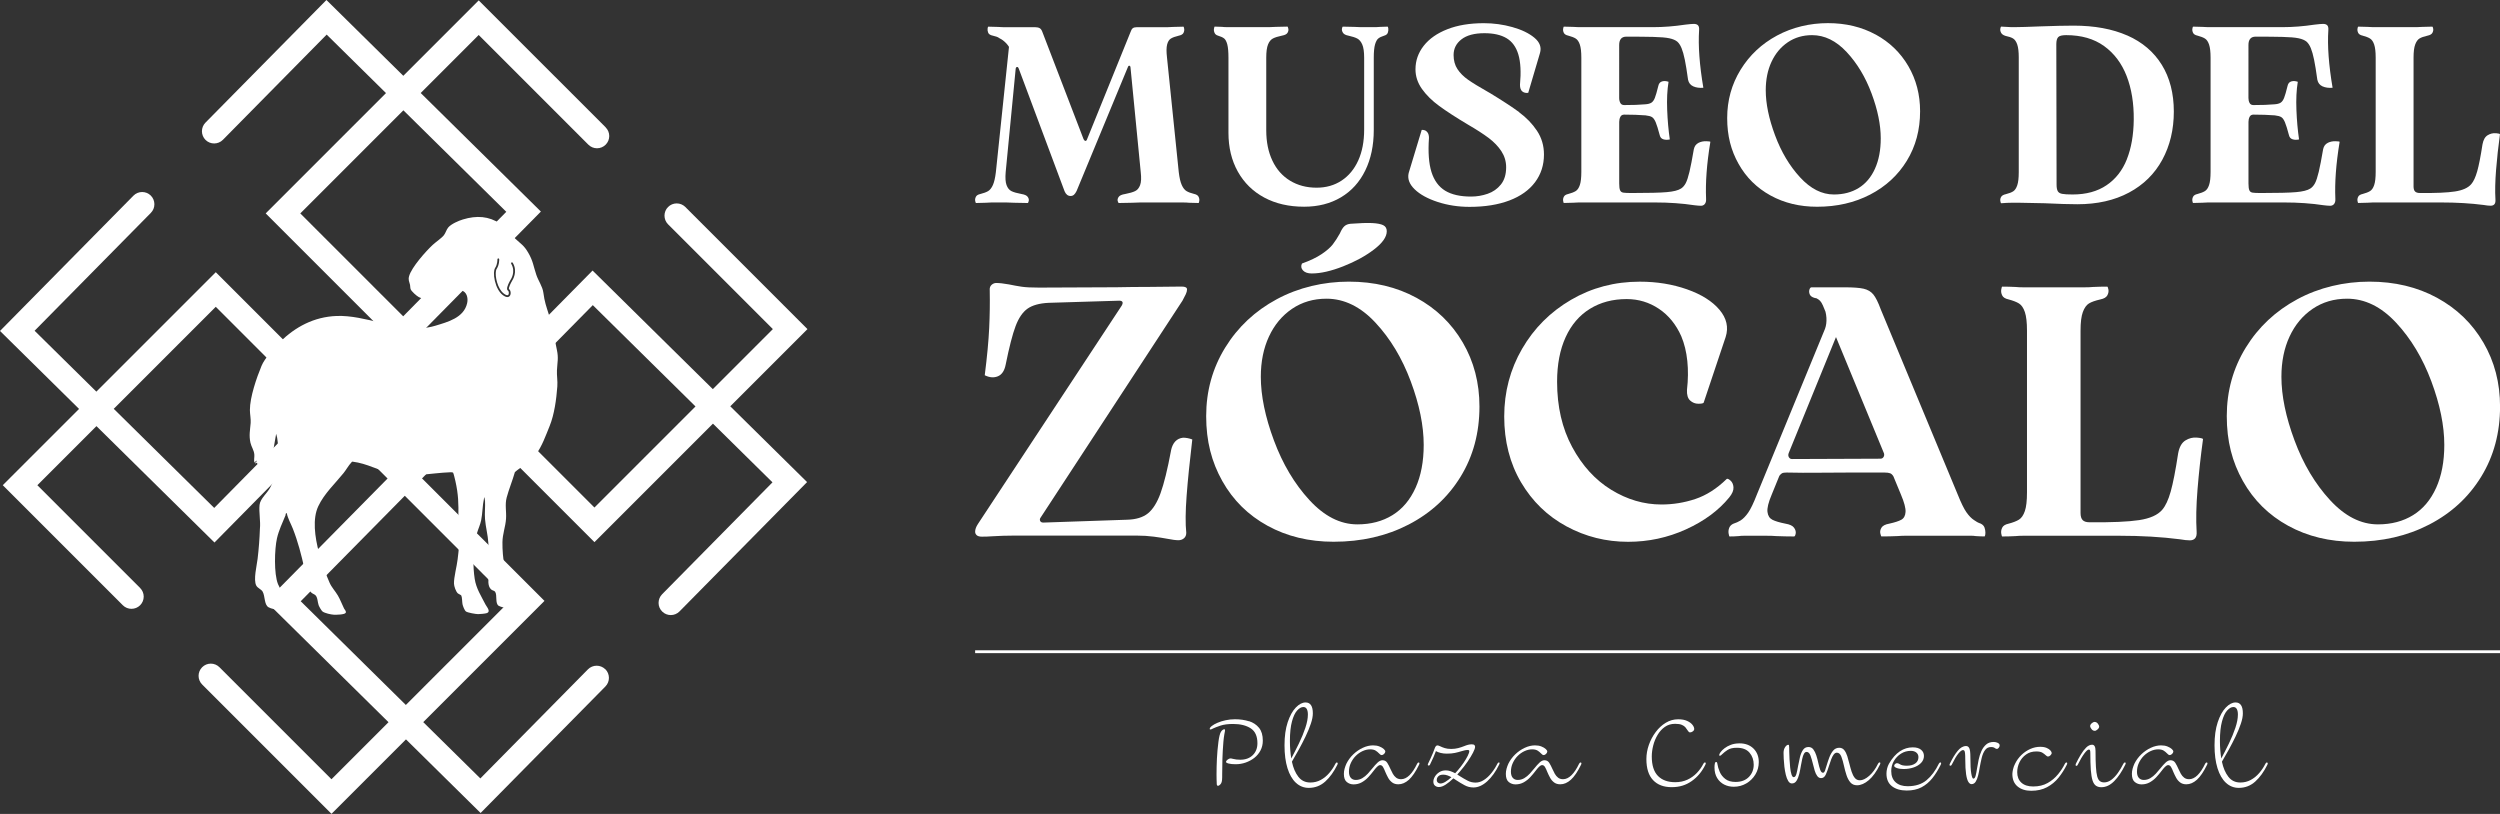
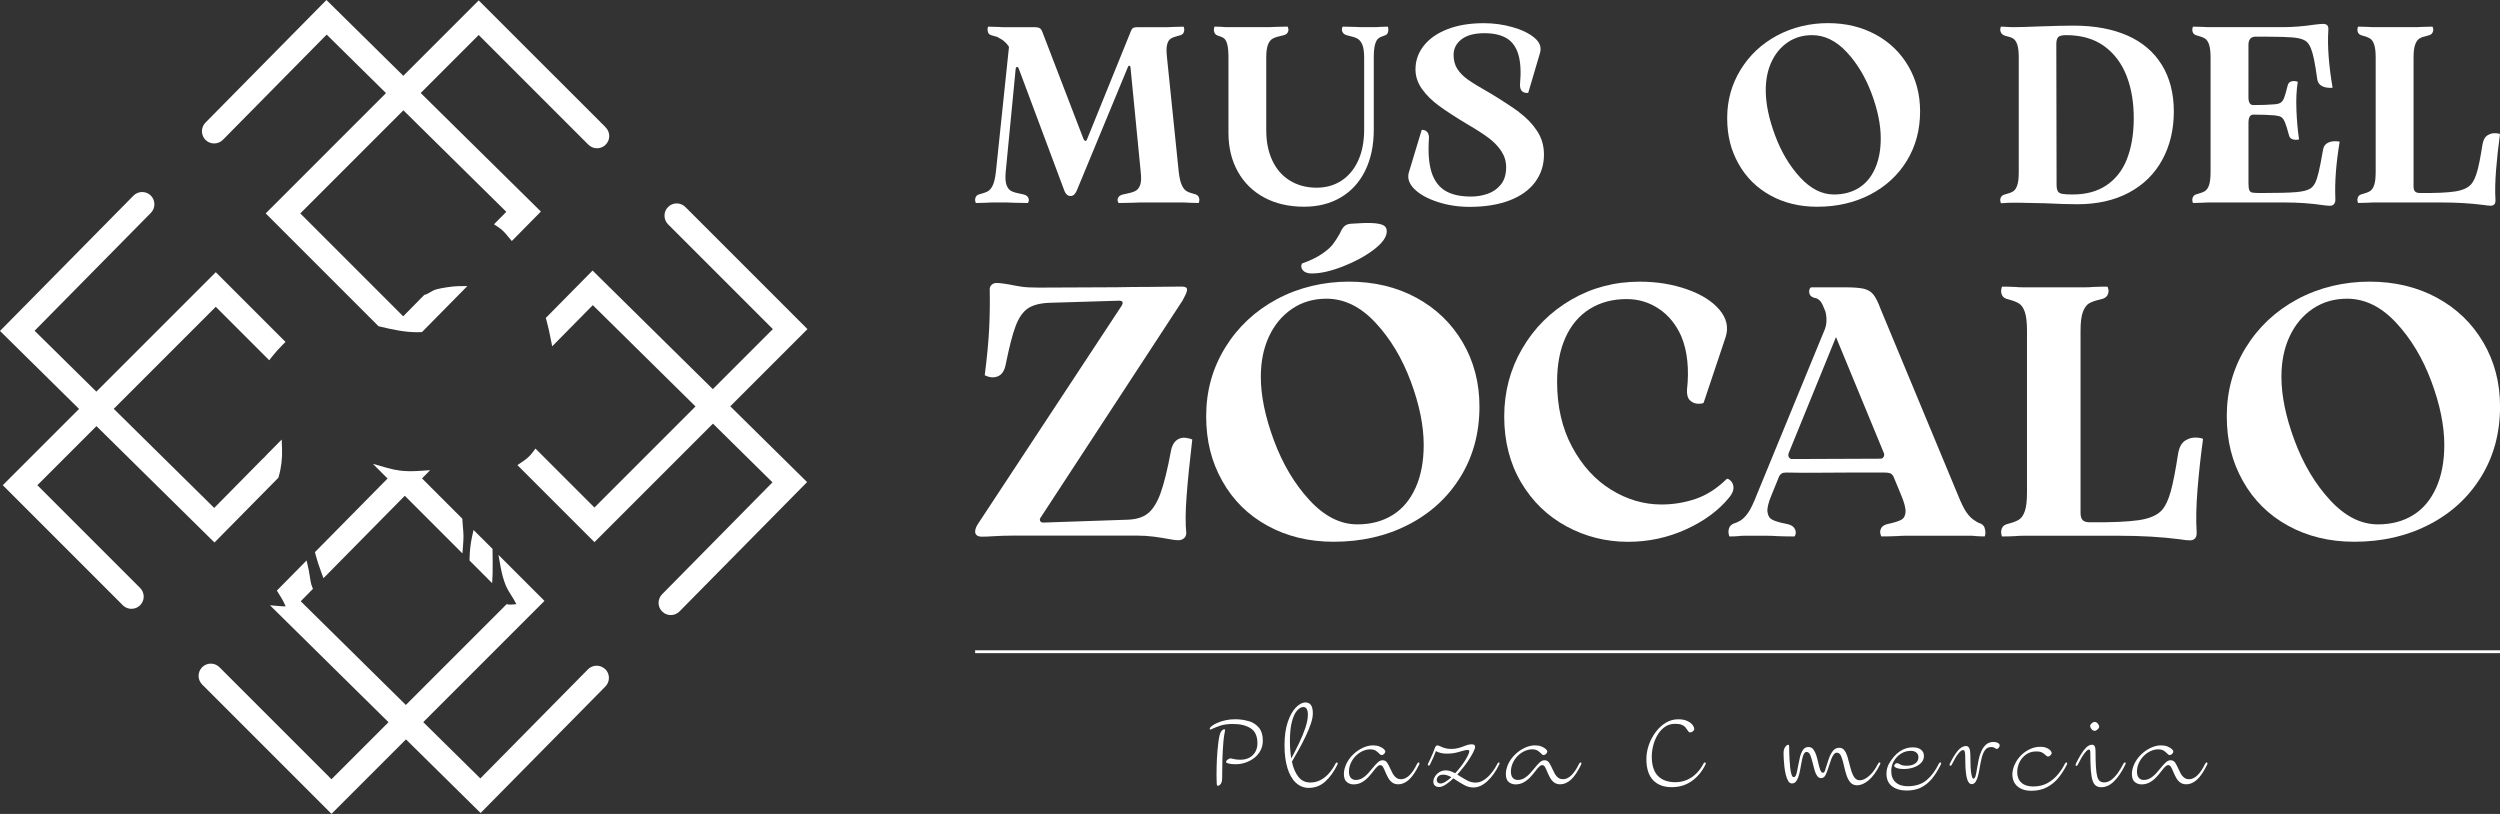
<svg xmlns="http://www.w3.org/2000/svg" id="Capa_2" data-name="Capa 2" viewBox="0 0 876.57 285.38">
  <rect x="0" y="0" width="876.57" height="285.38" fill="#333333" stroke="none" />
  <defs>
    <style>
      .cls-1 {
        fill: #fff;
      }
    </style>
  </defs>
  <g id="Capa_1-2" data-name="Capa 1">
    <g>
      <g>
        <g>
          <path class="cls-1" d="M418.76,68.02c-1.17-.29-2.08-.63-2.72-1.01-.65-.38-1.2-1.08-1.67-2.11-.47-1.02-.82-2.53-1.06-4.52l-4.13-40.23c-.23-1.99-.22-3.5.04-4.52.26-1.02.7-1.73,1.32-2.11.62-.38,1.54-.72,2.77-1.01.88-.18,1.44-.51,1.67-1.01.23-.5.31-.98.22-1.45-.09-.47-.16-.7-.22-.7-1.17,0-2.37.03-3.6.09-.59.06-1.23.09-1.93.09h-10.8c-.65,0-1.13.12-1.45.35-.32.24-.6.7-.83,1.41l-15.2,37.51c-.12.41-.32.61-.62.61-.18,0-.38-.2-.62-.61l-14.41-37.51c-.24-.7-.56-1.17-.97-1.41-.41-.23-.97-.35-1.67-.35h-11.16c-.7,0-1.32-.03-1.84-.09-1.11-.06-2.23-.09-3.34-.09-.12,0-.21.23-.26.7-.06.47.01.95.22,1.45.21.5.75.83,1.63,1.01.47.12.89.24,1.27.35.38.12.72.29,1.01.53.88.41,1.71,1.04,2.5,1.89.28.3.57.7.87,1.15l-4.6,43.95c-.24,1.99-.59,3.5-1.05,4.52-.47,1.03-1.03,1.73-1.67,2.11-.65.38-1.55.72-2.72,1.01-.82.18-1.35.51-1.58,1.01-.24.5-.31.98-.22,1.45.09.47.19.7.31.7,1.11,0,2.23-.03,3.34-.09.53-.06,1.14-.09,1.85-.09h5.71c.94,0,1.76.03,2.46.09,1.64.06,3.22.09,4.74.09.12,0,.23-.23.35-.7.12-.47,0-.95-.35-1.45s-1.09-.83-2.2-1.01c-1.58-.29-2.75-.63-3.51-1.01-.76-.38-1.33-1.08-1.71-2.11-.38-1.02-.48-2.53-.31-4.52l3.51-36.28c.06-.41.23-.62.53-.62.23,0,.41.18.53.53l16.08,43.04c.47,1.11,1.17,1.67,2.11,1.67.47,0,.86-.15,1.19-.44.32-.29.63-.73.92-1.32l17.92-43.3c.12-.41.29-.62.53-.62s.38.18.44.53l3.6,36.81c.23,1.99.16,3.5-.22,4.52-.38,1.03-.97,1.73-1.76,2.11-.79.38-1.95.72-3.47,1.01-1.17.18-1.93.51-2.28,1.01s-.47.98-.35,1.45c.12.47.26.7.44.7,1.52,0,3.07-.03,4.65-.09.76-.06,1.61-.09,2.55-.09h15.55c.7,0,1.29.03,1.76.09,1.17.06,2.31.09,3.43.09.06,0,.13-.23.22-.7.09-.47.01-.95-.22-1.45-.24-.5-.73-.83-1.49-1.01Z" />
          <path class="cls-1" d="M486.49,9.34c-.82,0-1.7.03-2.64.09-.41.06-.88.09-1.41.09h-5.36c-.82,0-1.55-.03-2.2-.09-1.35-.06-2.69-.09-4.04-.09-.12,0-.22.23-.31.7-.09.47.03.95.35,1.45.32.5.95.83,1.89,1.01,1.35.29,2.38.63,3.12,1.01.73.38,1.32,1.09,1.76,2.11.44,1.03.66,2.56.66,4.61v25.21c0,4.16-.69,7.76-2.06,10.8-1.38,3.05-3.32,5.4-5.84,7.07-2.52,1.67-5.45,2.5-8.78,2.5-3.51,0-6.62-.82-9.31-2.46-2.69-1.64-4.76-3.98-6.19-7.03-1.44-3.04-2.15-6.59-2.15-10.63v-25.47c0-2.05.21-3.59.62-4.61.41-1.02.98-1.73,1.71-2.11.73-.38,1.8-.72,3.21-1.01,1-.18,1.64-.51,1.93-1.01.29-.5.38-.98.26-1.45-.12-.47-.21-.7-.26-.7-1.35,0-2.69.03-4.04.09-.65.06-1.38.09-2.2.09h-15.2c-.59,0-1.08-.03-1.49-.09-.88-.06-1.76-.09-2.64-.09-.06,0-.13.23-.22.7-.09.47-.03.95.18,1.45.21.5.6.83,1.19,1.01,1,.29,1.73.63,2.2,1.01.47.38.83,1.09,1.1,2.11.26,1.03.4,2.56.4,4.61v26.35c0,5.15,1.1,9.69,3.29,13.61,2.2,3.92,5.28,6.95,9.27,9.09,3.98,2.14,8.64,3.21,13.97,3.21,4.92,0,9.22-1.1,12.91-3.29,3.69-2.2,6.53-5.33,8.52-9.4,1.99-4.07,2.99-8.8,2.99-14.19v-25.38c0-2.05.15-3.59.44-4.61.29-1.02.67-1.73,1.14-2.11.47-.38,1.17-.72,2.11-1.01.64-.18,1.05-.51,1.23-1.01.18-.5.23-.98.18-1.45-.06-.47-.15-.7-.26-.7Z" />
          <path class="cls-1" d="M532.69,39.34c-2.52-1.84-5.94-4.08-10.28-6.72l-.62-.35c-3.1-1.76-5.45-3.19-7.03-4.3-1.58-1.11-2.83-2.36-3.73-3.73-.91-1.38-1.36-3.03-1.36-4.96,0-2.23.92-4.06,2.77-5.49,1.85-1.43,4.52-2.15,8.04-2.15,3.22,0,5.81.59,7.77,1.76,1.96,1.17,3.34,3.07,4.13,5.71.79,2.64.98,6.18.57,10.63,0,1.11.28,1.89.83,2.33.56.44,1.24.6,2.06.48l4.13-13.97c.58-1.99-.07-3.78-1.98-5.36-1.9-1.58-4.48-2.82-7.73-3.73-3.25-.91-6.57-1.36-9.97-1.36-4.92,0-9.18.7-12.78,2.11-3.6,1.41-6.37,3.34-8.3,5.8-1.93,2.46-2.9,5.21-2.9,8.26,0,2.46.76,4.76,2.28,6.9,1.52,2.14,3.54,4.13,6.06,5.97,2.52,1.84,5.88,4.03,10.1,6.54,2.93,1.7,5.33,3.25,7.2,4.65,1.87,1.41,3.37,2.96,4.48,4.66,1.11,1.7,1.67,3.57,1.67,5.62,0,2.52-.62,4.54-1.85,6.06-1.23,1.52-2.78,2.61-4.65,3.25-1.88.65-3.81.97-5.8.97-3.81,0-6.84-.69-9.09-2.06-2.25-1.38-3.85-3.56-4.79-6.54-.94-2.99-1.23-6.97-.88-11.95,0-.82-.16-1.45-.48-1.89-.32-.44-.69-.72-1.1-.83-.41-.12-.73-.15-.97-.09l-4.57,15.11c-.47,1.99.23,3.9,2.11,5.71,1.87,1.82,4.57,3.29,8.08,4.44,3.51,1.14,7.23,1.71,11.16,1.71,5.39,0,10.04-.75,13.97-2.24,3.92-1.49,6.92-3.63,9-6.41,2.08-2.78,3.12-6.02,3.12-9.71,0-3.1-.82-5.88-2.46-8.34-1.64-2.46-3.72-4.61-6.24-6.46Z" />
-           <path class="cls-1" d="M595.54,50.1c-.85.41-1.39,1.14-1.63,2.2-.59,3.46-1.1,6.1-1.54,7.95-.44,1.84-.88,3.18-1.32,4-.44.82-.98,1.44-1.62,1.85-1,.65-2.67,1.07-5.01,1.27-2.34.21-6.47.31-12.38.31-1.35,0-2.3-.04-2.85-.13-.56-.09-.94-.36-1.14-.83-.21-.47-.31-1.26-.31-2.37v-21.61c0-.64.13-1.23.4-1.76.26-.53.72-.79,1.36-.79,2.75,0,5.24.09,7.47.26,1.05.12,1.82.32,2.28.62.47.29.89.88,1.27,1.76.38.88.86,2.43,1.45,4.66.18.7.6,1.16,1.27,1.36.67.21,1.42.22,2.24.04-.47-3.22-.78-6.68-.92-10.37-.15-3.69.01-6.97.48-9.84-.82-.29-1.58-.34-2.28-.13-.7.21-1.14.75-1.32,1.62-.47,1.93-.87,3.31-1.19,4.13-.32.82-.73,1.39-1.23,1.71-.5.32-1.24.51-2.24.57-1.93.18-4.36.26-7.29.26-.65,0-1.1-.25-1.36-.75s-.4-1.07-.4-1.71V15.75c0-.94.21-1.65.62-2.15.41-.5,1.05-.75,1.93-.75,3.69,0,6.81.03,9.35.09,2.55.06,4.44.22,5.67.48s2.17.66,2.81,1.19c.59.53,1.08,1.29,1.49,2.28.41,1,.79,2.34,1.14,4.04.35,1.7.73,4.04,1.14,7.03.23,1.11.85,1.89,1.85,2.33,1,.44,2.17.6,3.51.48-1.35-7.96-1.84-14.7-1.49-20.2.06-.82-.07-1.39-.4-1.71-.32-.32-.81-.48-1.45-.48-.59,0-1.58.09-2.99.26-3.92.59-7.67.88-11.24.88h-26.18c-.7,0-1.32-.03-1.84-.09-1.11-.06-2.23-.09-3.34-.09-.06,0-.13.23-.22.7s-.02.95.22,1.45c.23.5.76.83,1.58,1.01,1.11.29,1.98.63,2.59,1.01.62.38,1.1,1.09,1.45,2.11.35,1.03.53,2.56.53,4.61v40.05c0,2.05-.18,3.59-.53,4.61-.35,1.03-.83,1.73-1.45,2.11-.62.38-1.48.72-2.59,1.01-.82.18-1.35.51-1.58,1.01-.24.5-.31.98-.22,1.45.09.47.16.7.22.7,1.11,0,2.23-.03,3.34-.09.53-.06,1.14-.09,1.84-.09h26.79c4.92,0,9.52.32,13.79.97,1,.12,1.7.18,2.11.18.64.06,1.16-.13,1.54-.57.38-.44.54-1.07.48-1.89-.12-2.87-.06-5.91.18-9.14.23-3.22.67-6.82,1.32-10.8,0-.12-.48-.19-1.45-.22-.97-.03-1.88.16-2.72.57Z" />
          <path class="cls-1" d="M657.64,12.11c-4.89-2.66-10.47-4-16.73-4s-12.44,1.45-17.83,4.35c-5.39,2.9-9.65,6.9-12.78,11.99-3.13,5.09-4.7,10.75-4.7,16.95s1.33,11.33,4,16.07c2.66,4.74,6.4,8.43,11.2,11.07,4.8,2.64,10.25,3.95,16.34,3.95,6.91,0,13.1-1.42,18.58-4.26,5.47-2.84,9.76-6.79,12.87-11.86,3.1-5.06,4.65-10.85,4.65-17.35,0-5.85-1.38-11.14-4.13-15.85-2.75-4.71-6.57-8.4-11.46-11.07ZM657.42,59.15c-1.35,2.99-3.25,5.24-5.71,6.76-2.46,1.52-5.36,2.28-8.7,2.28-4.22,0-8.17-2.01-11.86-6.02-3.69-4.01-6.62-8.93-8.78-14.76-2.17-5.83-3.25-11.08-3.25-15.77,0-3.75.67-7.07,2.02-9.97,1.35-2.9,3.25-5.18,5.71-6.85,2.46-1.67,5.3-2.5,8.52-2.5,4.39,0,8.43,1.98,12.12,5.93,3.69,3.95,6.6,8.8,8.74,14.54,2.14,5.74,3.21,10.98,3.21,15.72,0,4.1-.67,7.64-2.02,10.63Z" />
          <path class="cls-1" d="M745.91,12.46c-5.24-2.31-11.52-3.47-18.84-3.47-2.93,0-6.79.09-11.6.26-4.33.18-7.2.26-8.61.26h-1.84c-1.11-.06-2.23-.12-3.34-.18-.12,0-.22.23-.31.7-.09.47,0,.95.26,1.45.26.5.78.86,1.54,1.1,1.17.24,2.06.54,2.68.92.61.38,1.1,1.09,1.45,2.11.35,1.03.53,2.53.53,4.52v40.23c0,2.05-.18,3.59-.53,4.61-.35,1.03-.82,1.73-1.41,2.11-.59.38-1.46.72-2.63,1.01-.82.18-1.36.5-1.63.97-.26.47-.35.95-.26,1.45.09.5.19.75.31.75,1.41-.12,2.69-.18,3.86-.18h2.28c1.76,0,4.77.06,9.05.18,4.92.23,8.75.35,11.51.35,6.97,0,13-1.36,18.1-4.09,5.09-2.72,8.99-6.56,11.68-11.51,2.69-4.95,4.04-10.58,4.04-16.91s-1.41-11.84-4.22-16.38c-2.81-4.54-6.84-7.96-12.08-10.28ZM745.74,55.85c-1.55,3.89-3.92,6.93-7.12,9.09-3.19,2.17-7.16,3.25-11.9,3.25-1.7,0-2.93-.07-3.69-.22-.76-.15-1.27-.47-1.54-.97-.26-.5-.4-1.24-.4-2.24l-.09-49.28c0-1.17.22-1.99.66-2.46.44-.47,1.36-.7,2.77-.7,5.33,0,9.76,1.27,13.31,3.82,3.54,2.55,6.18,6.05,7.91,10.5,1.73,4.45,2.56,9.58,2.5,15.37-.06,5.33-.87,9.94-2.42,13.83Z" />
          <path class="cls-1" d="M816.18,50.1c-.85.41-1.39,1.14-1.62,2.2-.59,3.46-1.1,6.1-1.54,7.95-.44,1.84-.88,3.18-1.32,4-.44.82-.98,1.44-1.62,1.85-1,.65-2.67,1.07-5.01,1.27-2.34.21-6.47.31-12.39.31-1.35,0-2.3-.04-2.85-.13-.56-.09-.94-.36-1.14-.83-.21-.47-.31-1.26-.31-2.37v-21.61c0-.64.13-1.23.39-1.76.26-.53.72-.79,1.36-.79,2.75,0,5.24.09,7.47.26,1.05.12,1.81.32,2.28.62.47.29.89.88,1.27,1.76.38.88.86,2.43,1.45,4.66.18.7.6,1.16,1.27,1.36.67.21,1.42.22,2.24.04-.47-3.22-.78-6.68-.92-10.37-.15-3.69.01-6.97.48-9.84-.82-.29-1.58-.34-2.28-.13-.7.21-1.14.75-1.32,1.62-.47,1.93-.86,3.31-1.19,4.13-.32.82-.73,1.39-1.23,1.71-.5.32-1.24.51-2.24.57-1.93.18-4.36.26-7.29.26-.65,0-1.1-.25-1.36-.75-.26-.5-.39-1.07-.39-1.71V15.75c0-.94.2-1.65.62-2.15.41-.5,1.05-.75,1.93-.75,3.69,0,6.81.03,9.35.09,2.55.06,4.44.22,5.67.48,1.23.26,2.17.66,2.81,1.19.58.53,1.08,1.29,1.49,2.28.41,1,.79,2.34,1.14,4.04.35,1.7.73,4.04,1.14,7.03.23,1.11.85,1.89,1.84,2.33,1,.44,2.17.6,3.51.48-1.35-7.96-1.85-14.7-1.49-20.2.06-.82-.07-1.39-.39-1.71-.32-.32-.81-.48-1.45-.48-.59,0-1.58.09-2.99.26-3.92.59-7.67.88-11.24.88h-26.18c-.7,0-1.32-.03-1.85-.09-1.11-.06-2.23-.09-3.34-.09-.06,0-.13.23-.22.7-.09.47-.01.95.22,1.45.23.5.76.83,1.58,1.01,1.11.29,1.98.63,2.59,1.01.62.38,1.1,1.09,1.45,2.11.35,1.03.53,2.56.53,4.61v40.05c0,2.05-.18,3.59-.53,4.61-.35,1.03-.83,1.73-1.45,2.11-.61.38-1.48.72-2.59,1.01-.82.18-1.35.51-1.58,1.01-.24.5-.31.98-.22,1.45.09.47.16.7.22.7,1.11,0,2.22-.03,3.34-.09.53-.06,1.14-.09,1.85-.09h26.79c4.92,0,9.52.32,13.79.97,1,.12,1.7.18,2.11.18.64.06,1.16-.13,1.54-.57.38-.44.54-1.07.48-1.89-.12-2.87-.06-5.91.18-9.14.23-3.22.67-6.82,1.32-10.8,0-.12-.48-.19-1.45-.22-.97-.03-1.88.16-2.72.57Z" />
          <path class="cls-1" d="M875.08,46.72c-1-.09-1.95.15-2.85.7-.91.56-1.51,1.62-1.8,3.21-.65,4.22-1.26,7.36-1.85,9.44-.59,2.08-1.29,3.59-2.11,4.52-1.11,1.29-3.02,2.14-5.71,2.55-2.69.41-6.79.59-12.3.53-.76,0-1.32-.18-1.67-.53s-.53-.94-.53-1.76V20.23c0-2.05.19-3.59.57-4.61.38-1.02.88-1.73,1.49-2.11.62-.38,1.57-.72,2.85-1.01.88-.18,1.45-.51,1.71-1.01.26-.5.35-.98.26-1.45-.09-.47-.19-.7-.31-.7-1.17,0-2.34.03-3.51.09-.59.06-1.26.09-2.02.09h-15.28c-.7,0-1.32-.03-1.85-.09-1.11-.06-2.23-.09-3.34-.09-.06,0-.13.23-.22.7-.09.47-.01.95.22,1.45.23.5.76.83,1.58,1.01,1.11.29,1.98.63,2.59,1.01.62.38,1.1,1.09,1.45,2.11.35,1.03.53,2.56.53,4.61v40.05c0,2.05-.18,3.59-.53,4.61-.35,1.03-.83,1.73-1.45,2.11-.61.38-1.48.72-2.59,1.01-.82.18-1.35.51-1.58,1.01-.24.5-.31.98-.22,1.45.09.47.16.7.22.7,1.11,0,2.22-.03,3.34-.09.53-.06,1.14-.09,1.85-.09h23.89c5.39,0,10.37.29,14.93.88,1,.18,1.81.26,2.46.26.59,0,1.02-.18,1.32-.53.29-.35.41-.91.35-1.67-.18-2.87-.1-6.32.22-10.37.32-4.04.78-8.2,1.36-12.47,0-.18-.5-.31-1.49-.4Z" />
          <path class="cls-1" d="M410.6,157.97c-1.24,6.64-2.47,11.61-3.67,14.93-1.2,3.32-2.68,5.68-4.42,7.09-1.74,1.41-4.19,2.16-7.34,2.24l-29.36,1c-.58,0-.95-.21-1.12-.62-.17-.41-.08-.83.25-1.24l49.15-75.16.5-.75c.5-.91.89-1.68,1.18-2.3.29-.62.44-1.18.44-1.68,0-.66-.62-1-1.87-1l-11.57.12c-3.73,0-7.51.04-11.32.12l-27.12.12c-2.66,0-4.69-.1-6.1-.31-1.41-.21-2.9-.48-4.48-.81-1.83-.33-3.32-.5-4.48-.5-.58,0-1.12.23-1.62.68-.5.46-.7,1.1-.62,1.93.08,4.31.02,8.71-.19,13.19-.21,4.48-.73,10-1.56,16.55,1.66.83,3.19.95,4.6.37,1.41-.58,2.32-1.95,2.74-4.11,1.24-6.14,2.4-10.64,3.48-13.5,1.08-2.86,2.47-4.89,4.17-6.1,1.7-1.2,4.17-1.89,7.4-2.05l24.76-.75c.58,0,.95.15,1.12.43.16.29.08.73-.25,1.31l-50.39,76.52c-.66,1-1,1.91-1,2.74,0,.5.19.91.56,1.24.37.33.97.5,1.8.5,1.33,0,2.45-.04,3.36-.12,2.82-.17,5.39-.25,7.71-.25h43.3c2.07,0,4.04.12,5.91.37,1.87.25,3.46.5,4.79.75,1.66.33,2.94.5,3.86.5.75,0,1.39-.23,1.93-.68.54-.46.81-1.1.81-1.93-.33-3.15-.29-7.47.12-12.94.41-5.47,1.08-12.07,1.99-19.78-1.08-.41-2.16-.62-3.23-.62-2.24.25-3.65,1.74-4.23,4.48Z" />
          <path class="cls-1" d="M459.99,95.88c3.07,0,6.72-.83,10.95-2.49,4.23-1.66,7.84-3.63,10.82-5.91,2.99-2.28,4.48-4.42,4.48-6.41,0-1-.42-1.7-1.24-2.11-.83-.41-2.14-.66-3.92-.75-1.79-.08-4.29,0-7.53.25-.91.08-1.64.37-2.18.87-.54.5-1.06,1.33-1.56,2.49-.83,1.49-1.66,2.78-2.49,3.86-.83,1.08-2.14,2.22-3.92,3.42-1.78,1.2-4.09,2.3-6.9,3.3-.42.91-.29,1.72.37,2.43.66.71,1.7,1.06,3.11,1.06Z" />
          <path class="cls-1" d="M496.64,104.41c-6.93-3.77-14.83-5.66-23.7-5.66s-17.63,2.05-25.26,6.16c-7.63,4.11-13.67,9.77-18.1,16.98-4.44,7.22-6.66,15.22-6.66,24.01s1.89,16.05,5.66,22.77c3.77,6.72,9.06,11.95,15.87,15.68,6.8,3.73,14.52,5.6,23.14,5.6,9.79,0,18.56-2.01,26.32-6.03,7.76-4.02,13.83-9.62,18.23-16.8,4.4-7.17,6.6-15.37,6.6-24.57,0-8.29-1.95-15.78-5.85-22.46-3.9-6.68-9.31-11.9-16.24-15.68ZM496.33,171.04c-1.91,4.23-4.6,7.43-8.09,9.58-3.49,2.16-7.59,3.24-12.32,3.24-5.97,0-11.57-2.84-16.8-8.52-5.23-5.68-9.38-12.65-12.44-20.9-3.07-8.25-4.6-15.7-4.6-22.33,0-5.31.95-10.02,2.86-14.12,1.91-4.11,4.6-7.34,8.09-9.71,3.49-2.36,7.51-3.55,12.07-3.55,6.22,0,11.95,2.8,17.17,8.4,5.23,5.6,9.35,12.47,12.38,20.59,3.03,8.13,4.54,15.55,4.54,22.27,0,5.81-.95,10.82-2.86,15.06Z" />
          <path class="cls-1" d="M607.81,170.85c-.08-1.04-.44-1.82-1.06-2.36-.62-.54-1.06-.73-1.31-.56-3.48,3.4-7.15,5.74-11.01,7.03-3.86,1.29-7.82,1.93-11.88,1.93-6.14,0-12.01-1.72-17.61-5.16-5.6-3.44-10.16-8.44-13.69-14.99-3.53-6.55-5.29-14.18-5.29-22.89,0-6.06,1-11.26,2.99-15.62,1.99-4.35,4.83-7.67,8.52-9.95,3.69-2.28,7.98-3.42,12.88-3.42,4.15,0,7.92,1.14,11.32,3.42,3.4,2.28,6.01,5.5,7.84,9.64,1.08,2.57,1.78,5.46,2.11,8.65.33,3.19.29,6.57-.12,10.14-.08,1.74.29,2.99,1.12,3.73.83.75,1.78,1.12,2.86,1.12s1.7-.12,1.87-.37l7.71-23.02c1.08-3.4.35-6.59-2.18-9.58-2.53-2.99-6.33-5.37-11.38-7.15-5.06-1.78-10.58-2.68-16.55-2.68-8.79,0-16.82,2.11-24.08,6.35-7.26,4.23-12.98,9.95-17.17,17.17-4.19,7.22-6.28,15.14-6.28,23.77s1.97,16.41,5.91,23.08c3.94,6.68,9.25,11.82,15.93,15.43,6.67,3.61,13.87,5.41,21.59,5.41,7.13,0,13.89-1.45,20.28-4.35,6.39-2.9,11.45-6.63,15.18-11.2,1.08-1.33,1.57-2.51,1.49-3.55Z" />
          <path class="cls-1" d="M694.54,183.61c-.5-.16-.93-.35-1.31-.56-.37-.21-.73-.44-1.06-.68-.91-.58-1.8-1.49-2.68-2.74-.87-1.24-1.89-3.32-3.05-6.22l-27-64.95c-.91-2.49-1.79-4.23-2.61-5.23-.83-1-1.95-1.66-3.36-1.99-1.41-.33-3.65-.5-6.72-.5h-11.57c-.33,0-.58.27-.75.81-.17.54-.12,1.1.12,1.68.25.58.83,1,1.74,1.24.16,0,.27.02.31.06.04.04.14.06.31.06.5.25.91.54,1.24.87.33.33.66.87,1,1.62l.91,2.2c.17.67.29,1.38.34,2.16.08,1.41-.08,2.7-.5,3.86l-23.89,58.11c-1.16,2.99-2.18,5.1-3.05,6.35-.87,1.24-1.76,2.16-2.68,2.74-.42.25-.81.46-1.18.62-.37.17-.81.33-1.31.5-.75.33-1.24.83-1.49,1.49-.25.67-.31,1.33-.19,1.99.12.67.23,1,.31,1,1.08,0,2.16-.04,3.24-.13.5-.08,1.12-.12,1.86-.12h7.84c1.32,0,2.49.04,3.48.12,2.07.08,4.15.13,6.22.13.25,0,.43-.33.56-1,.12-.66-.06-1.35-.56-2.05s-1.49-1.18-2.99-1.43c-2.08-.41-3.61-.87-4.6-1.37s-1.58-1.41-1.74-2.74c-.17-1.33.33-3.36,1.49-6.1l2.68-6.58c.34-.43.65-.75.93-.89.33-.17.87-.25,1.62-.25,3.81.08,7.53.11,11.14.06,3.61-.04,7.19-.06,10.76-.06h12.44c.83,0,1.47.08,1.93.25.45.16.84.54,1.17,1.1l2.63,6.36c1.16,2.74,1.7,4.77,1.62,6.1-.08,1.33-.58,2.24-1.49,2.74-.91.5-2.32.95-4.23,1.37-1.41.25-2.32.73-2.74,1.43-.41.7-.54,1.39-.37,2.05.16.67.29,1,.37,1,1.91,0,3.81-.04,5.72-.13.91-.08,1.95-.12,3.11-.12h22.52c.66,0,1.2.04,1.62.12,1.16.08,2.24.13,3.24.13.16-.25.25-.68.25-1.31s-.11-1.22-.31-1.8c-.21-.58-.64-1.04-1.31-1.37ZM660.44,160.21c-.25.42-.62.62-1.12.62-6.39,0-11.51.02-15.37.06-3.86.04-9.06.06-15.62.06-.5,0-.87-.23-1.12-.68-.24-.44-.24-.94-.01-1.49l16.55-40.6,16.83,40.78c.12.45.09.87-.14,1.24Z" />
          <path class="cls-1" d="M770.31,153.43c-1.41-.12-2.76.21-4.04,1-1.29.79-2.14,2.3-2.55,4.54-.91,5.97-1.78,10.43-2.61,13.38-.83,2.95-1.83,5.08-2.99,6.41-1.58,1.83-4.27,3.03-8.09,3.61-3.82.58-9.62.83-17.42.75-1.08,0-1.87-.25-2.36-.75s-.75-1.33-.75-2.49v-63.95c0-2.9.27-5.08.81-6.53.54-1.45,1.24-2.45,2.12-2.99.87-.54,2.22-1.01,4.04-1.43,1.24-.25,2.05-.73,2.43-1.43.37-.7.5-1.39.37-2.05s-.27-1-.43-1c-1.66,0-3.32.04-4.98.12-.83.08-1.79.12-2.86.12h-21.65c-1,0-1.87-.04-2.61-.12-1.58-.08-3.15-.12-4.73-.12-.08,0-.19.33-.31,1s-.02,1.35.31,2.05c.33.71,1.08,1.18,2.24,1.43,1.57.42,2.8.89,3.67,1.43.87.54,1.56,1.54,2.05,2.99.5,1.45.75,3.63.75,6.53v56.74c0,2.91-.25,5.08-.75,6.53-.5,1.45-1.18,2.45-2.05,2.99-.87.54-2.1,1.02-3.67,1.43-1.16.25-1.91.73-2.24,1.43-.33.7-.43,1.39-.31,2.05.12.67.23,1,.31,1,1.57,0,3.15-.04,4.73-.13.75-.08,1.62-.12,2.61-.12h33.85c7.63,0,14.68.41,21.15,1.24,1.41.25,2.57.37,3.48.37.83,0,1.45-.25,1.87-.75.41-.5.58-1.29.5-2.36-.25-4.06-.15-8.96.31-14.68.46-5.72,1.1-11.61,1.93-17.67,0-.25-.7-.44-2.11-.56Z" />
          <path class="cls-1" d="M870.73,120.09c-3.9-6.68-9.31-11.9-16.24-15.68-6.93-3.77-14.83-5.66-23.7-5.66s-17.63,2.05-25.26,6.16c-7.63,4.11-13.67,9.77-18.1,16.98-4.44,7.22-6.66,15.22-6.66,24.01s1.89,16.05,5.66,22.77c3.77,6.72,9.06,11.95,15.87,15.68,6.8,3.73,14.52,5.6,23.14,5.6,9.79,0,18.56-2.01,26.32-6.03,7.76-4.02,13.83-9.62,18.23-16.8,4.4-7.17,6.6-15.37,6.6-24.57,0-8.29-1.95-15.78-5.85-22.46ZM854.18,171.04c-1.91,4.23-4.6,7.43-8.09,9.58-3.49,2.16-7.59,3.24-12.32,3.24-5.97,0-11.57-2.84-16.8-8.52-5.23-5.68-9.38-12.65-12.44-20.9-3.07-8.25-4.6-15.7-4.6-22.33,0-5.31.95-10.02,2.86-14.12,1.91-4.11,4.6-7.34,8.09-9.71,3.49-2.36,7.51-3.55,12.07-3.55,6.22,0,11.95,2.8,17.17,8.4,5.23,5.6,9.35,12.47,12.38,20.59,3.03,8.13,4.54,15.55,4.54,22.27,0,5.81-.95,10.82-2.86,15.06Z" />
        </g>
        <rect class="cls-1" x="341.91" y="228.01" width="534.66" height="1" />
        <g>
          <path class="cls-1" d="M429.3,255.71c-.41,0-.81.28-1.18.85-.37.57-.68,1.77-.91,3.59-.26,2.04-.43,3.97-.52,5.81-.09,1.84-.14,3.71-.14,5.62,0,.54,0,1.09.02,1.64.01.55.03,1.13.06,1.72.03.39.17.58.43.58s.55-.18.87-.54c.32-.36.51-.9.56-1.62.03-.28.04-.57.04-.85v-.85c0-1.75.03-3.57.08-5.47s.17-3.93.35-6.12c.05-.49.1-.96.15-1.43.05-.46.12-.88.19-1.24.15-.7.23-1.17.23-1.43,0-.18-.08-.27-.23-.27Z" />
          <path class="cls-1" d="M437.91,252.89c-1.47-.46-3.1-.7-4.91-.7-1.13,0-2.23.12-3.28.35-1.06.23-2,.53-2.84.89-.84.36-1.5.73-1.99,1.12-.49.38-.73.73-.73,1.04,0,.13.09.19.27.19s.48-.12.89-.35c.59-.28,1.46-.62,2.61-1.01,1.15-.38,2.62-.58,4.42-.58,2.58,0,4.64.52,6.2,1.54s2.34,2.77,2.34,5.21c0,1.73-.55,3.12-1.64,4.19s-2.56,1.6-4.38,1.6c-.54,0-.99-.03-1.35-.08-.36-.05-.77-.13-1.24-.23-.33-.1-.63-.15-.89-.15s-.57.14-.95.42c-.37.28-.56.55-.56.81,0,.23.32.42.97.58s1.46.23,2.43.23c1.18,0,2.34-.19,3.46-.58s2.14-.93,3.05-1.64c.91-.71,1.64-1.58,2.18-2.61.54-1.03.81-2.18.81-3.44,0-1.91-.44-3.41-1.33-4.5s-2.07-1.87-3.53-2.34Z" />
          <path class="cls-1" d="M468.78,267.34c-.21,0-.39.14-.54.42-.59,1.19-1.32,2.28-2.18,3.29-.86,1-1.85,1.81-2.96,2.41-1.11.61-2.33.91-3.67.91-1.75,0-3.15-.67-4.19-2.01-1.04-1.34-1.8-3.1-2.26-5.29.75-1.26,1.55-2.67,2.4-4.21s1.65-3.1,2.4-4.65c.75-1.56,1.36-3.04,1.83-4.44.48-1.4.71-2.62.71-3.65,0-2.55-.85-3.82-2.55-3.82-1.13,0-2.27.59-3.42,1.78-1.15,1.18-2.09,2.9-2.84,5.14-.75,2.24-1.12,4.95-1.12,8.11s.35,5.79,1.04,8.02c.7,2.23,1.68,3.94,2.96,5.12,1.28,1.18,2.78,1.78,4.5,1.78,2.21,0,4.14-.74,5.78-2.22,1.63-1.48,3.04-3.43,4.23-5.85.1-.21.15-.39.15-.54,0-.18-.09-.27-.27-.27ZM452.4,262.97c-.08-1.03-.12-2.09-.12-3.17,0-2.83.25-5.12.73-6.88s1.09-3.03,1.82-3.82,1.44-1.2,2.16-1.2c.54,0,.94.23,1.2.7.26.46.39,1.11.39,1.93,0,1.37-.3,2.93-.89,4.69-.59,1.76-1.34,3.57-2.24,5.43-.9,1.85-1.8,3.62-2.7,5.29-.15-.95-.27-1.95-.35-2.97Z" />
          <path class="cls-1" d="M497.44,267.34c-.21,0-.39.14-.54.42-1.75,3.63-3.63,5.45-5.64,5.45-.7,0-1.27-.18-1.74-.54-.46-.36-.85-.82-1.16-1.37-.31-.55-.59-1.13-.85-1.72-.33-.77-.7-1.47-1.08-2.09-.39-.62-.95-.93-1.7-.93-.57,0-1.14.28-1.72.83-.58.55-1.17,1.21-1.76,1.95-.51.64-1.07,1.29-1.66,1.93-.59.64-1.24,1.17-1.93,1.58-.7.41-1.46.62-2.28.62-.75,0-1.33-.25-1.76-.75-.43-.5-.64-1.22-.64-2.14,0-1.08.22-2.1.66-3.05s1.01-1.78,1.72-2.49c.71-.71,1.51-1.27,2.39-1.68.89-.41,1.77-.62,2.65-.62.82,0,1.47.15,1.93.44.46.3.85.61,1.16.95.36.41.68.62.97.62s.57-.14.85-.42.42-.57.42-.85c0-.23-.18-.52-.54-.85-.36-.34-.86-.63-1.51-.89-.64-.26-1.39-.39-2.24-.39-1.18,0-2.39.28-3.61.85-1.22.57-2.34,1.33-3.34,2.3-1,.96-1.8,2.05-2.4,3.26-.26.57-.47,1.15-.64,1.76-.17.61-.25,1.22-.25,1.84,0,1.34.34,2.29,1.02,2.84.68.55,1.47.83,2.38.83,1.06,0,2.02-.25,2.88-.73.86-.49,1.63-1.09,2.3-1.82.67-.72,1.26-1.43,1.78-2.12.44-.59.86-1.09,1.26-1.49s.77-.6,1.1-.6c.41,0,.75.23,1.02.7.27.46.53,1.03.79,1.7.28.67.61,1.34.97,2.01s.83,1.22,1.41,1.66,1.31.66,2.18.66c1.29,0,2.52-.54,3.71-1.6,1.18-1.07,2.37-2.81,3.55-5.23.1-.21.15-.39.15-.54,0-.18-.09-.27-.27-.27Z" />
          <path class="cls-1" d="M525.57,267.34c-.21,0-.39.14-.54.42-.59,1.19-1.29,2.29-2.11,3.3-.81,1.02-1.69,1.83-2.63,2.43-.94.61-1.91.91-2.92.91s-1.91-.22-2.78-.68c-.88-.45-1.74-.95-2.59-1.49-.18-.1-.35-.21-.52-.33-.17-.12-.34-.23-.52-.33.31-.33.63-.7.96-1.08.98-1.13,1.87-2.29,2.67-3.46.8-1.17,1.44-2.22,1.91-3.15.48-.93.71-1.61.71-2.05,0-.21-.08-.4-.23-.58-.16-.18-.48-.27-.97-.27-.41,0-.84.06-1.28.17s-.9.28-1.39.48c-.64.26-1.33.48-2.07.68-.73.19-1.55.29-2.45.29s-1.62-.1-2.22-.29c-.61-.19-1.11-.39-1.53-.6-.46-.23-.83-.35-1.08-.35-.39,0-.71.37-.97,1.12-.1.34-.28.81-.54,1.43-.26.62-.54,1.27-.85,1.95-.31.68-.61,1.31-.89,1.87-.08.15-.12.29-.12.39,0,.21.12.31.35.31.18,0,.32-.1.42-.31.46-.95.88-1.83,1.24-2.65.36-.81.64-1.51.85-2.11.41.26.96.47,1.64.64.68.17,1.4.25,2.14.25,1.13,0,2.09-.08,2.88-.25.79-.17,1.5-.36,2.14-.56.44-.13.84-.24,1.22-.33s.74-.14,1.1-.14c.39,0,.58.13.58.39,0,.36-.18.91-.54,1.64s-.84,1.54-1.43,2.41c-.59.88-1.26,1.75-2.01,2.63-.33.39-.66.75-.97,1.08-.54-.28-1.08-.52-1.62-.71s-1.09-.29-1.66-.29c-.88,0-1.64.21-2.28.62-.64.41-1.15.92-1.53,1.53-.37.61-.56,1.21-.56,1.8,0,.64.2,1.12.6,1.43s.84.46,1.33.46c.72,0,1.52-.28,2.39-.85.88-.57,1.78-1.3,2.71-2.2.18.13.37.26.56.38.19.13.39.26.6.39.9.59,1.83,1.15,2.78,1.66.95.51,1.98.77,3.09.77,1.65,0,3.26-.73,4.85-2.18s2.97-3.39,4.15-5.81c.1-.21.16-.39.16-.54,0-.18-.09-.27-.27-.27ZM506.85,274.1c-.68.41-1.28.62-1.8.62-.33,0-.63-.11-.89-.33-.26-.22-.39-.53-.39-.95,0-.46.19-.88.56-1.26s.95-.56,1.72-.56c.49,0,.97.08,1.45.25s.95.38,1.41.64c-.7.64-1.38,1.17-2.07,1.58Z" />
          <path class="cls-1" d="M554.23,267.34c-.21,0-.39.14-.54.42-1.75,3.63-3.63,5.45-5.64,5.45-.7,0-1.27-.18-1.74-.54-.46-.36-.85-.82-1.16-1.37-.31-.55-.59-1.13-.85-1.72-.33-.77-.7-1.47-1.08-2.09-.39-.62-.95-.93-1.7-.93-.57,0-1.14.28-1.72.83-.58.55-1.17,1.21-1.76,1.95-.51.64-1.07,1.29-1.66,1.93-.59.64-1.24,1.17-1.93,1.58-.7.41-1.46.62-2.28.62-.75,0-1.33-.25-1.76-.75-.43-.5-.64-1.22-.64-2.14,0-1.08.22-2.1.66-3.05s1.01-1.78,1.72-2.49c.71-.71,1.51-1.27,2.39-1.68.89-.41,1.77-.62,2.65-.62.82,0,1.47.15,1.93.44.46.3.85.61,1.16.95.36.41.68.62.97.62s.57-.14.85-.42.42-.57.42-.85c0-.23-.18-.52-.54-.85-.36-.34-.86-.63-1.51-.89-.64-.26-1.39-.39-2.24-.39-1.18,0-2.39.28-3.61.85-1.22.57-2.34,1.33-3.34,2.3-1,.96-1.8,2.05-2.4,3.26-.26.57-.47,1.15-.64,1.76-.17.61-.25,1.22-.25,1.84,0,1.34.34,2.29,1.02,2.84.68.55,1.47.83,2.38.83,1.06,0,2.02-.25,2.88-.73.86-.49,1.63-1.09,2.3-1.82.67-.72,1.26-1.43,1.78-2.12.44-.59.86-1.09,1.26-1.49s.77-.6,1.1-.6c.41,0,.75.23,1.02.7.27.46.53,1.03.79,1.7.28.67.61,1.34.97,2.01s.83,1.22,1.41,1.66,1.31.66,2.18.66c1.29,0,2.52-.54,3.71-1.6,1.18-1.07,2.37-2.81,3.55-5.23.1-.21.15-.39.15-.54,0-.18-.09-.27-.27-.27Z" />
          <path class="cls-1" d="M597.81,267.34c-.21,0-.39.14-.54.42-.59,1.19-1.37,2.27-2.32,3.27-.95.99-2.06,1.78-3.32,2.36-1.26.58-2.68.87-4.25.87-2.6,0-4.62-.73-6.06-2.2-1.44-1.47-2.16-3.75-2.16-6.84,0-1.21.17-2.48.5-3.8.33-1.33.84-2.57,1.53-3.73.68-1.16,1.53-2.1,2.55-2.82s2.22-1.08,3.61-1.08c1,0,1.79.12,2.36.37.57.24.99.54,1.27.89s.52.68.7.98c.13.21.26.39.41.54.14.15.3.23.48.23.33,0,.66-.12.99-.37.32-.24.48-.52.48-.83,0-.46-.21-.96-.64-1.49-.42-.53-1.05-.98-1.87-1.35s-1.87-.56-3.13-.56c-1.54,0-2.99.41-4.33,1.22-1.34.81-2.52,1.89-3.53,3.25-1.02,1.35-1.82,2.85-2.4,4.5s-.87,3.31-.87,4.98c0,3.27.78,5.73,2.34,7.38,1.56,1.65,3.73,2.47,6.51,2.47s4.99-.7,7.01-2.11c2.02-1.4,3.62-3.31,4.81-5.74.1-.21.15-.39.15-.54,0-.18-.09-.27-.27-.27Z" />
-           <path class="cls-1" d="M609.86,260.65c-1.11,0-2.1.17-2.97.5-.88.34-1.62.74-2.24,1.22s-1.08.93-1.39,1.37c-.31.44-.46.77-.46,1,0,.18.09.27.27.27.15,0,.46-.23.93-.7.41-.41,1-.87,1.76-1.37s1.83-.75,3.23-.75c1.98,0,3.46.57,4.44,1.72.98,1.15,1.47,2.56,1.47,4.23s-.57,3.13-1.7,4.29c-1.13,1.16-2.69,1.74-4.67,1.74-1.49,0-2.69-.34-3.57-1.03-.89-.68-1.55-1.51-1.97-2.49s-.7-1.92-.83-2.82c-.05-.44-.19-.66-.43-.66s-.39.19-.46.58c-.08.34-.12.79-.12,1.35,0,1.44.31,2.67.93,3.69.62,1.02,1.44,1.78,2.47,2.3,1.03.52,2.15.77,3.36.77,1.6,0,3.06-.39,4.38-1.16,1.33-.77,2.39-1.82,3.19-3.13.8-1.31,1.2-2.77,1.2-4.37,0-1.93-.62-3.51-1.85-4.73-1.24-1.22-2.88-1.83-4.95-1.83Z" />
          <path class="cls-1" d="M659.04,267.34c-.21,0-.39.14-.54.42-.88,1.8-1.91,3.23-3.11,4.27-1.2,1.04-2.29,1.56-3.26,1.56-.75,0-1.35-.28-1.8-.85-.45-.57-.82-1.29-1.1-2.16-.28-.88-.54-1.79-.77-2.74s-.48-1.86-.75-2.71c-.27-.85-.62-1.55-1.06-2.11-.44-.55-1.02-.83-1.74-.83-.88,0-1.59.33-2.14.98-.55.66-1,1.45-1.35,2.38s-.65,1.83-.91,2.7c-.21.75-.41,1.38-.6,1.91-.19.53-.43.79-.71.79-.41,0-.74-.35-.99-1.04-.25-.7-.47-1.52-.68-2.47-.18-.85-.41-1.7-.68-2.55-.27-.85-.62-1.56-1.04-2.12-.42-.57-1-.85-1.72-.85-.82,0-1.47.35-1.93,1.04s-.82,1.55-1.06,2.57-.46,2.03-.64,3.03c-.18,1.05-.37,1.98-.58,2.76s-.53,1.18-.97,1.18c-.31,0-.57-.32-.77-.96-.21-.64-.36-1.45-.46-2.42-.1-.96-.18-1.95-.23-2.96-.05-1-.08-1.88-.1-2.65-.01-.76-.02-1.23-.02-1.41,0-.38-.02-.64-.06-.77-.04-.13-.12-.19-.25-.19-.36,0-.73.27-1.1.81s-.56,1.22-.56,2.05c0,.49.02,1.16.06,2.03.04.86.12,1.79.23,2.78.12.99.28,1.94.5,2.84.22.9.5,1.64.85,2.2.35.57.78.85,1.29.85.7,0,1.24-.32,1.64-.97.4-.64.71-1.45.95-2.41.23-.97.42-1.95.58-2.96.15-.82.31-1.6.46-2.32s.35-1.3.6-1.74c.24-.44.55-.66.91-.66.59,0,1.05.43,1.37,1.29.32.86.61,1.85.87,2.96.18.8.39,1.58.62,2.34s.53,1.38.89,1.87c.36.49.81.73,1.35.73.72,0,1.28-.43,1.66-1.29.39-.86.79-1.96,1.2-3.3.23-.72.47-1.41.71-2.07.25-.66.53-1.2.85-1.62.32-.42.69-.64,1.1-.64.7,0,1.22.47,1.58,1.41.36.94.67,2.03.93,3.26.23,1.06.51,2.11.85,3.15.33,1.04.79,1.91,1.37,2.59.58.68,1.36,1.02,2.34,1.02,1.34,0,2.72-.6,4.13-1.8s2.72-3.01,3.9-5.43c.1-.21.15-.39.15-.54,0-.18-.09-.27-.27-.27Z" />
          <path class="cls-1" d="M680.36,267.34c-.21,0-.39.14-.54.42-1.19,2.45-2.62,4.38-4.31,5.79-1.69,1.42-3.9,2.12-6.63,2.12-1.8,0-3.21-.46-4.23-1.39-1.02-.93-1.53-2.24-1.53-3.94,0-1.26.31-2.43.93-3.5.62-1.07,1.45-1.93,2.49-2.59s2.2-.98,3.46-.98c.82,0,1.47.21,1.95.62.48.41.71.94.71,1.58,0,.95-.37,1.69-1.12,2.22-.75.53-1.73.79-2.94.79-.67,0-1.19-.05-1.57-.15s-.7-.24-.98-.43c-.33-.21-.64-.31-.93-.31-.21,0-.42.1-.64.29-.22.19-.33.41-.33.64,0,.28.31.54.93.77.62.23,1.4.35,2.36.35,1.29,0,2.47-.19,3.55-.56,1.08-.37,1.95-.91,2.61-1.6.66-.7.99-1.51.99-2.43,0-.88-.33-1.6-1-2.16-.67-.57-1.65-.85-2.94-.85-1.6,0-3.1.46-4.5,1.39-1.4.93-2.67,2.37-3.81,4.33-.28.49-.5,1.05-.66,1.68-.16.63-.23,1.24-.23,1.83,0,1.93.64,3.4,1.93,4.4,1.29,1,3.01,1.51,5.18,1.51,2.01,0,3.73-.38,5.18-1.14,1.44-.76,2.7-1.82,3.79-3.17,1.08-1.35,2.06-2.93,2.94-4.73.1-.21.15-.39.15-.54,0-.18-.09-.27-.27-.27Z" />
          <path class="cls-1" d="M700.49,260.48c-.44-.22-.91-.33-1.43-.33-1.08,0-1.96.29-2.65.89-.68.59-1.24,1.35-1.66,2.28-.43.93-.75,1.93-.97,2.99-.22,1.07-.41,2.08-.56,3.03-.15,1.03-.32,1.9-.5,2.61-.18.71-.45,1.06-.81,1.06-.28,0-.53-.59-.73-1.78-.21-1.18-.31-3.12-.31-5.79,0-1.52-.12-2.54-.37-3.07-.25-.53-.62-.79-1.14-.79-1.03,0-2.01.56-2.94,1.68-.93,1.12-1.84,2.62-2.74,4.5-.08.15-.12.31-.12.46,0,.18.09.27.27.27.23,0,.4-.12.5-.35.9-1.83,1.68-3.14,2.34-3.94.66-.8,1.19-1.2,1.6-1.2.21,0,.37.07.48.21.12.14.2.45.25.91s.08,1.19.08,2.16c0,2.19.1,3.91.29,5.18s.46,2.16.79,2.69c.33.53.71.79,1.12.79.59,0,1.07-.28,1.43-.83.36-.55.65-1.28.87-2.16.22-.89.41-1.83.56-2.84.21-1.16.44-2.29.71-3.4s.66-2.02,1.18-2.72c.51-.71,1.21-1.06,2.09-1.06.36,0,.65.04.87.12.22.08.41.18.56.31.21.15.42.23.66.23.18,0,.38-.13.6-.39s.33-.54.33-.85c0-.36-.22-.65-.66-.87Z" />
          <path class="cls-1" d="M724.56,267.34c-.21,0-.39.14-.54.42-.62,1.26-1.42,2.51-2.42,3.73s-2.2,2.24-3.63,3.05c-1.43.81-3.12,1.22-5.08,1.22-1.78,0-3.16-.45-4.13-1.33-.98-.89-1.47-2.12-1.47-3.69,0-1.18.26-2.33.79-3.44.53-1.11,1.29-2.02,2.3-2.74,1-.72,2.2-1.08,3.59-1.08.93,0,1.63.14,2.11.42.48.29.86.57,1.14.85.15.13.3.25.44.35.14.1.29.16.44.16.28,0,.57-.14.85-.43s.43-.55.43-.81c0-.23-.14-.52-.43-.87s-.73-.65-1.33-.91c-.61-.26-1.37-.39-2.3-.39-1.16,0-2.31.25-3.44.75-1.13.5-2.16,1.2-3.09,2.09-.93.89-1.67,1.91-2.24,3.07-.33.64-.58,1.31-.73,1.99-.15.68-.23,1.23-.23,1.64,0,1.91.61,3.36,1.83,4.37,1.22,1,2.81,1.51,4.77,1.51,2.14,0,3.99-.42,5.56-1.26,1.57-.84,2.92-1.95,4.04-3.34s2.08-2.9,2.88-4.52c.1-.21.15-.39.15-.54,0-.18-.09-.27-.27-.27Z" />
          <path class="cls-1" d="M734.52,256.25c.26,0,.57-.17.95-.5s.56-.67.56-1c0-.26-.15-.59-.46-1.01-.31-.41-.71-.62-1.2-.62-.26,0-.57.16-.95.48-.37.32-.56.66-.56,1.02,0,.23.15.56.46.99.31.42.71.64,1.2.64Z" />
          <path class="cls-1" d="M745.07,267.34c-.21,0-.39.14-.54.42-.59,1.19-1.25,2.28-1.97,3.29-.72,1-1.48,1.8-2.28,2.39-.8.59-1.64.89-2.51.89-.59,0-1.09-.15-1.49-.45-.4-.29-.71-.84-.93-1.62-.22-.79-.37-1.9-.46-3.34-.09-1.44-.14-3.32-.14-5.64,0-1.44-.4-2.16-1.2-2.16-.72,0-1.42.34-2.09,1-.67.67-1.31,1.51-1.91,2.53-.61,1.02-1.17,2.05-1.68,3.11-.08.18-.12.34-.12.46,0,.21.1.31.31.31s.36-.13.46-.39c.82-1.65,1.58-2.95,2.28-3.9.7-.95,1.24-1.43,1.62-1.43.18,0,.31.08.39.25.08.17.12.48.12.95,0,2.39.06,4.38.17,5.95.12,1.57.32,2.79.6,3.67s.68,1.49,1.18,1.85,1.14.54,1.91.54c1.6,0,3.1-.71,4.5-2.12,1.4-1.42,2.7-3.33,3.88-5.76.1-.21.16-.39.16-.54,0-.18-.09-.27-.27-.27Z" />
          <path class="cls-1" d="M773.74,267.34c-.21,0-.39.14-.54.42-1.75,3.63-3.63,5.45-5.64,5.45-.7,0-1.27-.18-1.74-.54-.46-.36-.85-.82-1.16-1.37-.31-.55-.59-1.13-.85-1.72-.33-.77-.7-1.47-1.08-2.09-.39-.62-.95-.93-1.7-.93-.57,0-1.14.28-1.72.83-.58.55-1.17,1.21-1.76,1.95-.51.64-1.07,1.29-1.66,1.93-.59.64-1.24,1.17-1.93,1.58-.7.41-1.46.62-2.28.62-.75,0-1.33-.25-1.76-.75-.43-.5-.64-1.22-.64-2.14,0-1.08.22-2.1.66-3.05s1.01-1.78,1.72-2.49c.71-.71,1.51-1.27,2.39-1.68.89-.41,1.77-.62,2.65-.62.82,0,1.47.15,1.93.44.46.3.85.61,1.16.95.36.41.68.62.97.62s.57-.14.85-.42.42-.57.42-.85c0-.23-.18-.52-.54-.85-.36-.34-.86-.63-1.51-.89-.64-.26-1.39-.39-2.24-.39-1.18,0-2.39.28-3.61.85-1.22.57-2.34,1.33-3.34,2.3-1,.96-1.8,2.05-2.4,3.26-.26.57-.47,1.15-.64,1.76-.17.61-.25,1.22-.25,1.84,0,1.34.34,2.29,1.02,2.84.68.55,1.47.83,2.38.83,1.06,0,2.02-.25,2.88-.73.86-.49,1.63-1.09,2.3-1.82.67-.72,1.26-1.43,1.78-2.12.44-.59.86-1.09,1.26-1.49s.77-.6,1.1-.6c.41,0,.75.23,1.02.7.27.46.53,1.03.79,1.7.28.67.61,1.34.97,2.01s.83,1.22,1.41,1.66,1.31.66,2.18.66c1.29,0,2.52-.54,3.71-1.6,1.18-1.07,2.37-2.81,3.55-5.23.1-.21.15-.39.15-.54,0-.18-.09-.27-.27-.27Z" />
-           <path class="cls-1" d="M794.87,267.34c-.21,0-.39.14-.54.42-.59,1.19-1.32,2.28-2.18,3.29-.86,1-1.85,1.81-2.96,2.41-1.11.61-2.33.91-3.67.91-1.75,0-3.15-.67-4.19-2.01-1.04-1.34-1.8-3.1-2.26-5.29.75-1.26,1.55-2.67,2.4-4.21s1.65-3.1,2.4-4.65c.75-1.56,1.36-3.04,1.83-4.44.48-1.4.71-2.62.71-3.65,0-2.55-.85-3.82-2.55-3.82-1.13,0-2.27.59-3.42,1.78-1.15,1.18-2.09,2.9-2.84,5.14-.75,2.24-1.12,4.95-1.12,8.11s.35,5.79,1.04,8.02c.7,2.23,1.68,3.94,2.96,5.12,1.28,1.18,2.78,1.78,4.5,1.78,2.21,0,4.14-.74,5.78-2.22,1.63-1.48,3.04-3.43,4.23-5.85.1-.21.15-.39.15-.54,0-.18-.09-.27-.27-.27ZM778.49,262.97c-.08-1.03-.12-2.09-.12-3.17,0-2.83.25-5.12.73-6.88s1.09-3.03,1.82-3.82,1.44-1.2,2.16-1.2c.54,0,.94.23,1.2.7.26.46.39,1.11.39,1.93,0,1.37-.3,2.93-.89,4.69-.59,1.76-1.34,3.57-2.24,5.43-.9,1.85-1.8,3.62-2.7,5.29-.15-.95-.27-1.95-.35-2.97Z" />
        </g>
      </g>
      <g>
        <path class="cls-1" d="M212.38,44.66L167.85.14l-26.44,26.44L114.46,0l-42.42,43c-1.66,1.68-1.64,4.41.04,6.07,1.68,1.66,4.4,1.64,6.07-.04L114.54,12.13l20.8,20.51-42.18,42.18,39.3,39.3.27.27.38.09c4.59,1.09,8.78,2,12.98,2,.45,0,.9-.01,1.35-.03l.53-.03,15.91-16.13-3.33.05c-2.15.03-5.88.69-7.27,1.04-1.1.27-1.92.77-2.65,1.2-.54.32-1,.6-1.45.71l-.39.09-7.42,7.53-36.08-36.08,36.15-36.15,36.08,35.59-4.31,4.37,1.38.92c.51.34,1.02.73,1.51,1.15.7.6,1.28,1.31,1.89,2.05.17.21.34.41.51.61l.96,1.14,10.19-10.33-42.14-41.57,20.33-20.34,38.46,38.46c.81.81,1.89,1.26,3.03,1.26s2.22-.45,3.03-1.26c.81-.81,1.26-1.89,1.26-3.03s-.45-2.22-1.26-3.03Z" />
        <path class="cls-1" d="M94.4,126.31l.95-1.21c1.21-1.54,2.48-2.97,3.78-4.24l.98-.97-24.45-24.45-41.88,41.88-21.65-21.35,40.77-41.34c1.66-1.68,1.64-4.41-.04-6.07s-4.41-1.64-6.07.04L0,116.04l27.72,27.34L.97,170.12l42.1,42.1c.84.84,1.93,1.25,3.03,1.25s2.2-.42,3.03-1.25c.81-.81,1.26-1.89,1.26-3.03s-.45-2.22-1.26-3.03l-36.03-36.03,20.72-20.72,41.38,40.81,22.4-22.71.1-.33c.91-3.06,1.32-6.49,1.19-9.92l-.12-3.15-5.38,5.45-.11.12c-.35.45-.76.86-1.2,1.22l-.06.05-16.91,17.14-35.23-34.75,35.77-35.77,18.74,18.74Z" />
        <path class="cls-1" d="M283.11,115.39l-42.81-42.81c-.81-.81-1.89-1.26-3.03-1.26s-2.22.45-3.03,1.26c-1.67,1.67-1.67,4.39,0,6.07l36.74,36.74-21.05,21.05-42.16-41.58-16.39,16.61.21.76c.62,2.22,1.09,4.51,1.52,6.67l.5,2.53,14.24-14.44,36.01,35.52-35.44,35.44-20.68-20.68-.94,1.27c-.59.79-1.18,1.44-1.81,1.99-.67.58-1.43,1.1-2.2,1.62l-1.37.93,27.01,27.01,41.55-41.55,20.87,20.58-38.7,39.24c-.8.82-1.24,1.9-1.24,3.04,0,1.15.46,2.22,1.28,3.03.83.82,1.92,1.23,3.01,1.23s2.22-.43,3.05-1.28l44.73-45.35-26.93-26.57,27.08-27.08Z" />
        <g>
          <path class="cls-1" d="M172.71,201.39c0-.14.01-.27.01-.4.03-2.43.05-5.27-.02-7.99v-.54s-6.66-6.64-6.66-6.64l-.54,2.43c-.52,2.38-.81,4.98-.86,7.71v.58s7.92,7.93,7.92,7.93l.15-3.08Z" />
          <path class="cls-1" d="M212.22,234.65c-1.68-1.66-4.41-1.64-6.07.04l-37.73,38.25-20.02-19.74,42.51-42.51-16.14-16.14.77,4.29c.44,2.43,1.04,4.59,1.79,6.41.51,1.24,1.27,2.45,2.01,3.62.62.98,1.26,1.99,1.71,2.97-.27.02-.53.04-.79.07-.63.06-1.22.11-1.72.07-.06,0-.13-.02-.21-.03l-.69-.11-35.34,35.34-36.86-36.36,4.29-4.35-.33-.83c-.41-1.04-.61-2.42-.79-3.64-.1-.68-.19-1.32-.32-1.9-.06-.28-.12-.56-.18-.84l-.61-2.75-10.43,10.57.56.91c.14.23.28.45.42.68.47.76.92,1.48,1.26,2.13.16.31.56,1.14.85,1.79-.17.02-.37.03-.57.02-.36,0-.77-.03-1.18-.06l-3.76-.32,41.57,41-20,20-39.28-39.28c-.81-.81-1.89-1.26-3.03-1.26s-2.22.45-3.03,1.26c-.81.81-1.26,1.89-1.26,3.03s.45,2.22,1.26,3.03l45.35,45.35,26.11-26.11,26.17,25.81,43.76-44.36c1.66-1.68,1.64-4.41-.04-6.07Z" />
          <path class="cls-1" d="M110.6,194.33c.55,2.05,1.25,4.2,2.07,6.39l.75,2.01,28.51-28.9,20.21,20.21.23-2.95c.09-1.21.14-2.22.14-3.07,0-1.09-.11-2.18-.2-3.23-.07-.78-.15-1.6-.18-2.38l-.02-.53-14.14-14.14,2.84-2.88-3.59.24c-2.79.19-4.96.15-7.04-.11-1.42-.18-2.85-.48-4.39-.92l-5.07-1.45,5.17,5.16-25.46,25.81.2.76Z" />
        </g>
-         <path class="cls-1" d="M195.29,129.76c.13-2.87.6-4.08-.03-7.08-.28-1.34-.55-2.69-.81-4.05-.45-2.27-.92-4.54-1.54-6.77-.13-.48-.27-.95-.42-1.42-.99-3.15-1.53-4.49-1.98-7.86-.29-2.15-1.75-4.1-2.46-6.21-1.03-3.05-1.11-4.81-2.84-7.77-1.51-2.58-2.43-2.95-4.47-4.85-.43-.4-.81-.83-1.18-1.27-.8-.95-1.55-1.96-2.56-2.82-.54-.46-1.09-.88-1.64-1.25-3.95-2.63-8.22-2.93-13.06-1.46-1.53.46-4.07,1.57-5.11,2.78-.65.76-.94,1.95-1.54,2.73-.82,1.05-2.87,2.41-3.95,3.42-2.41,2.25-7.38,7.83-8.25,10.91-.39,1.38.04,1.87.32,3.1.1.46.04.98.2,1.48.24.76,2.17,2.45,2.89,2.81,1.09.54,1.92.61,2.65.44,1.39-.32,2.4-1.49,4.12-1.92,1.34-.33,4.96-.97,6.97-1,.39,0,.73,0,.97.06,2.1.43,2.63,2.69,2.23,4.51-1.13,5.15-6.79,6.62-11.2,7.95-1.71.52-3.45.78-5.2.87-4.59.22-9.27-.82-13.96-1.93-5.2-1.24-10.39-2.57-15.46-2.37-7.91.31-14.45,3.84-19.79,9.09-1.38,1.35-2.68,2.82-3.9,4.37-.02.03-.04.05-.07.08-.92,1.17-1.95,2.57-2.52,3.95-1.75,4.22-4.08,10.97-4.08,15.48,0,1.39.38,3.21.27,4.53-.2,2.48-.64,4.38-.08,6.93.32,1.47,1.25,2.61,1.37,4.2.07.95-.25,1.97.06,2.79.22-.29.41-.66.84-.65.1.41-.24.17-.35.28-.07.07-.14.48-.29.62.23.18.79-.64.78.13l-.26.13.91-.13-.52.77c.96-.3,1.84-.78,2.61-1.4l1.43-1.45c.65-.84,1.16-1.8,1.47-2.84l.97-5.57.35,1.39c.2,1.25.32,2.53.37,3.82.12,3.18-.23,6.43-1.14,9.48-.42,1.41-.95,2.77-1.61,4.06-1.06,2.07-3.55,3.94-3.79,6.18-.28,2.57.41,5.75.12,8.4-.12,3.5-.39,6.98-.8,10.46-.28,2.4-1.56,7.4-.47,9.44.47.88,1.72,1.28,2.2,2.07.94,1.58.51,4.61,2.1,5.53.95.55,2.72.85,4.16.97.47.04.91.06,1.27.07.6.01,2.2-.07,2.27-.85.02-.21-1.12-2.57-1.32-2.95-.47-.91-1.13-1.91-1.74-2.9-.52-.84-1.01-1.68-1.32-2.45-1.47-3.6-1.23-12.27-.36-16.09.61-2.68,1.92-5.48,2.98-8.02.11-.27-.04-.82.45-.78.38,1.9,1.42,3.64,2.13,5.44,1.77,4.49,2.98,9.17,4.03,13.88.08.38.17.76.25,1.13.35,1.6.47,3.98,1.17,5.76.25.64.58,1.21,1.02,1.63.44.42.95.53,1.35.85.9.69.84,2.55,1.22,3.58.19.52.98,1.93,1.39,2.23.78.58,2.95,1.06,3.94,1.11.78.04,3.74,0,4.14-.64.34-.54-.35-1.12-.55-1.52-.73-1.48-1.34-3.15-2.17-4.56-.93-1.59-2.2-2.85-2.94-4.57-.51-1.18-1.06-2.53-1.6-3.98-.72-1.94-1.43-4.07-2.03-6.27-1.58-5.85-2.35-12.17-.3-16.5,2.1-4.45,5.83-7.87,8.86-11.62.89-1.1,1.8-2.76,2.73-3.71.12-.13.2-.31.42-.3,2.6.34,4.8,1.06,7.21,1.98,1.54.58,3.03,1.11,4.55,1.55,1.48.42,2.98.76,4.59.96,2.47.31,4.89.28,7.31.12,3.54-.24,7.07-.76,10.67-.89.23,0,.8,0,.94.17.16.19.69,2.46.79,2.9,1.06,4.71,1.13,7.92,1.05,12.67,0,.39,0,.78.02,1.17.08,1.88.37,3.74.38,5.57,0,.89-.05,1.91-.13,2.96-.14,1.74-.35,3.57-.53,5.07-.28,2.45-1.34,6.31-1.28,8.53.02.93.66,2.83,1.38,3.45.26.22,1.07.51,1.19.75.3.58.27,2.3.42,3.04.13.62.7,2.18,1.22,2.54.61.42,3.45.93,4.25.92.6,0,2.36-.15,2.93-.32,1.72-.51.11-2.16-.34-3.04-1.53-3.03-3.27-5.59-3.79-9.02-.33-2.17-.48-4.53-.44-6.91.04-2.54.31-5.09.83-7.44.12-.56.26-1.11.41-1.64.42-1.46,1.16-3.04,1.46-4.5.5-2.47.45-5.14,1-7.68.03-.12.05-.39.22-.35-.06.42.11.81.14,1.22.12,2.07-.17,4.22,0,6.35.22,2.82,1.01,5.57,1.17,8.41.05.88.08,1.78.11,2.69.07,2.64.05,5.37.02,7.94,0,.11,0,.23-.01.35-.08,1.67-.51,4.05.85,5.28.46.42,1.09.39,1.39.81.84,1.19-.08,4.11,1.27,4.94.53.33,2.34.79,3.25.94.11.02.22.03.3.04,1.27.11,2.71-.25,4.01-.13,1.04-.43.17-1.28-.09-1.85-1.02-2.27-2.83-4.45-3.73-6.63-.75-1.83-1.31-3.95-1.71-6.13-.52-2.89-.75-5.9-.72-8.51.03-2.97,1.08-5.45,1.26-8.28.17-2.55-.44-4.92.22-7.41.78-2.92,2.05-5.97,2.88-8.91.91-.82,1.96-1.51,3-2.21.81-.54,1.61-1.09,2.33-1.73.75-.65,1.41-1.4,2.01-2.2,2.18-2.93,3.49-6.71,4.83-9.99,1.66-4.06,2.38-9.42,2.71-13.89.15-1.99-.22-3.78-.13-5.7ZM179.56,98.46c-.54.9-1.24,2.38-1.11,2.86,0,.02.01.04.02.05.44.26.61.94.58,1.47-.03.59-.28,1.03-.69,1.22-.14.07-.3.1-.47.1-.46,0-1.02-.25-1.65-.74-1.21-.94-2.2-2.73-2.72-4.92-.25-1.05-.35-2.04-.32-2.86.03-.72.17-1.32.41-1.69.87-1.32.8-3.02.8-3.03,0-.17.13-.32.3-.33.17-.01.32.13.33.3,0,.08.08,1.91-.9,3.41-.1.15-.18.36-.23.62-.4,1.9.5,6.28,2.71,7.99.64.5,1.18.7,1.47.57.19-.09.31-.34.32-.67.02-.46-.14-.82-.27-.89-.11-.06-.25-.19-.32-.44-.23-.92.95-2.95,1.19-3.35,0,0,0-.01.01-.02.08-.11,1.92-2.83.21-5.65-.09-.15-.04-.34.11-.44.15-.09.34-.04.44.11,1.88,3.13-.07,6.1-.23,6.33Z" />
      </g>
    </g>
  </g>
</svg>